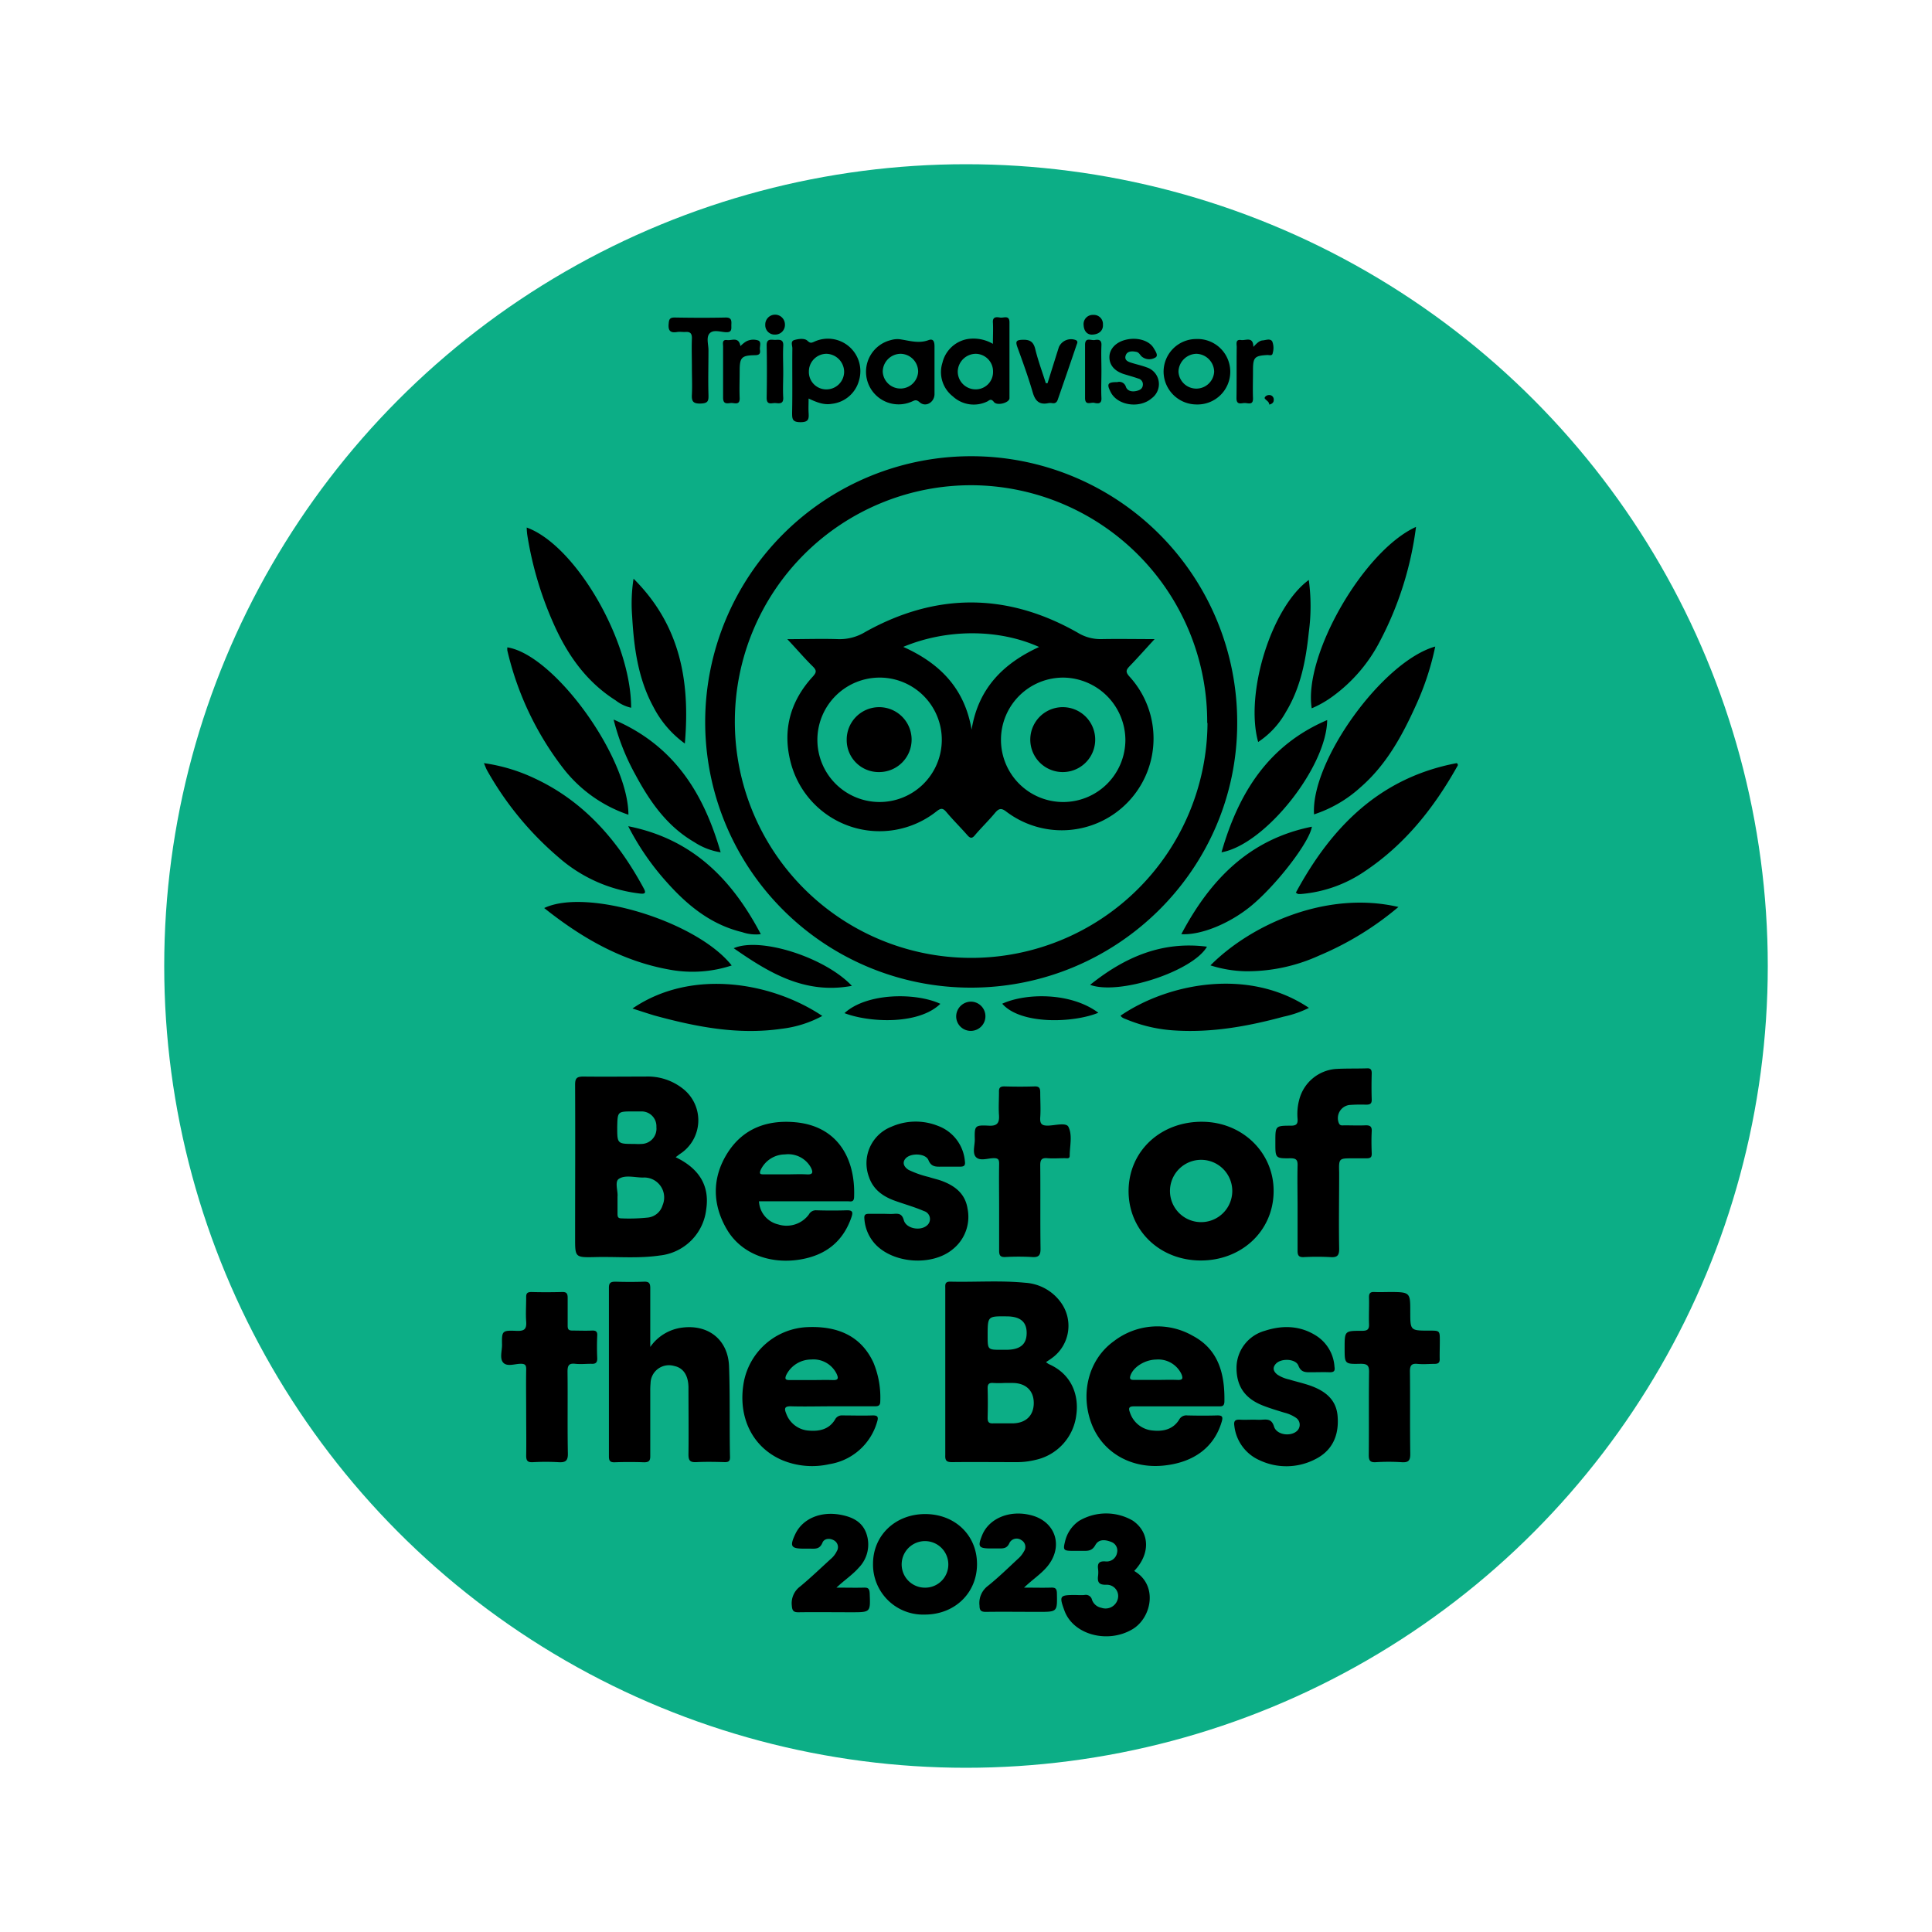
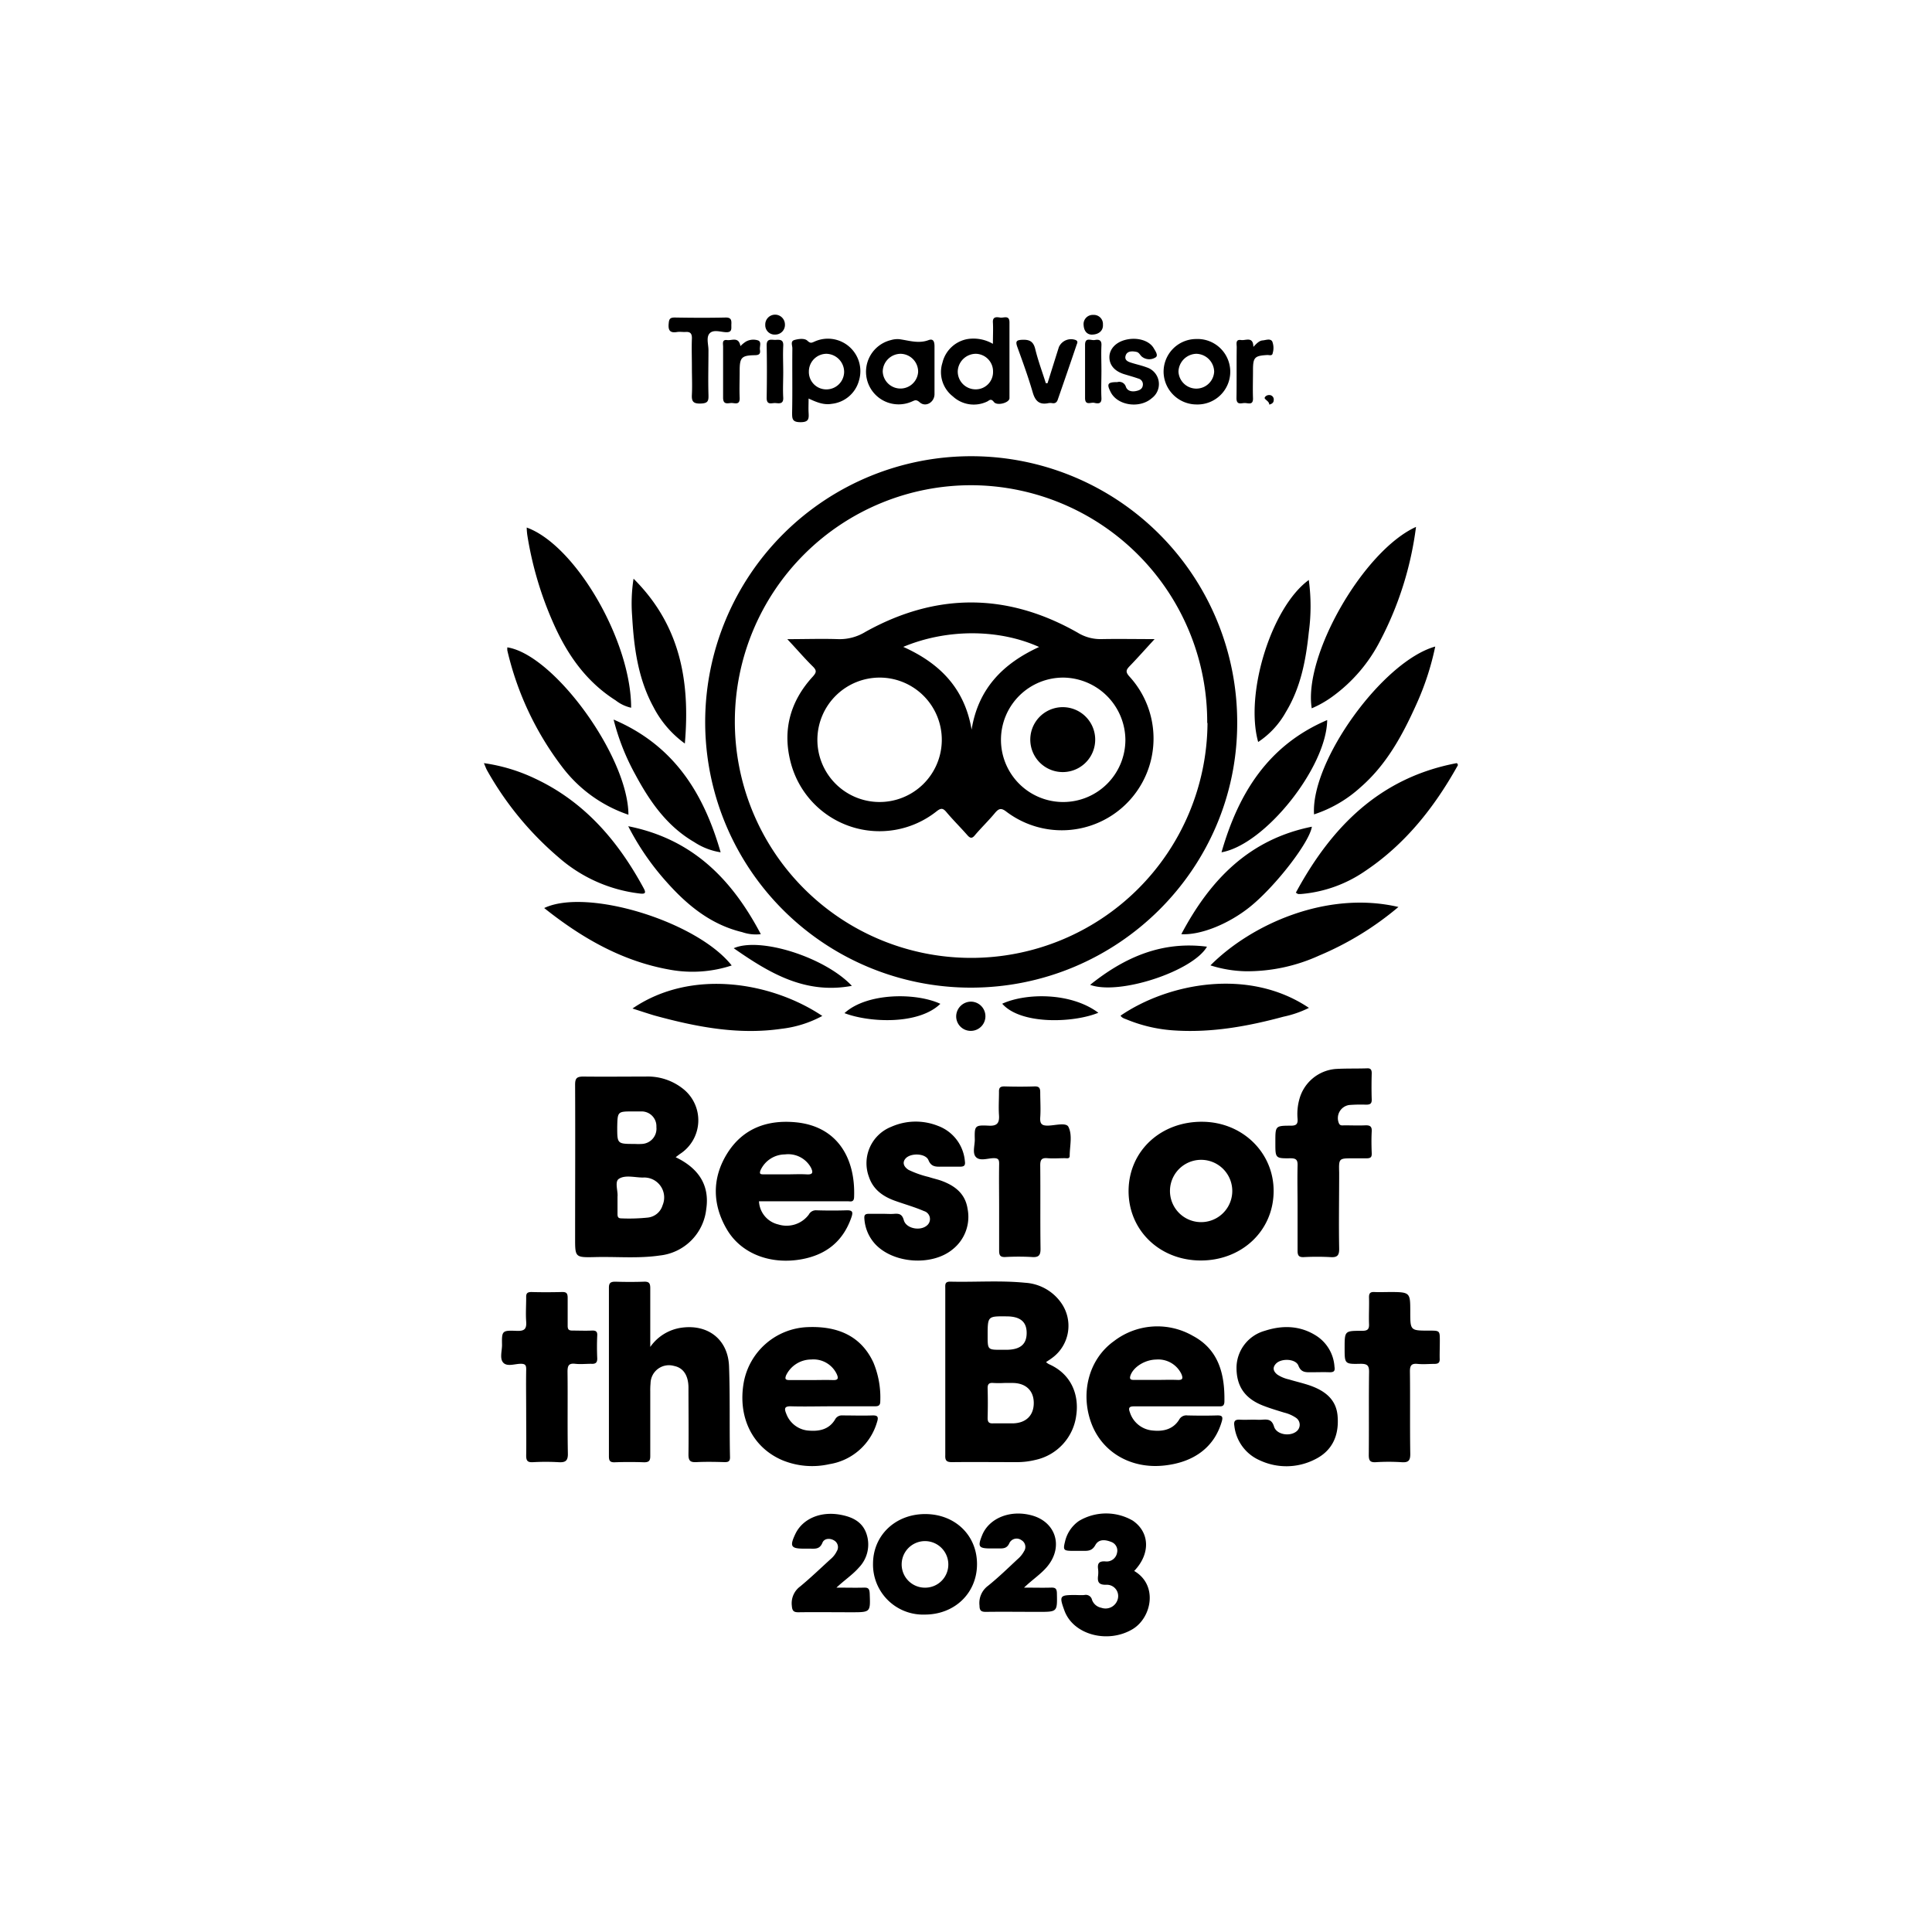
<svg xmlns="http://www.w3.org/2000/svg" data-name="Capa 1" viewBox="0 0 400 400">
-   <circle cx="200" cy="200" r="166" fill="#0cae86" />
  <path d="M146 149.31a55 55 0 0 0 55 55.17c30.38 0 55.13-24.58 55.15-54.73a55.07 55.07 0 1 0-110.15-.44Zm104 .37a48.93 48.93 0 1 1-48.8-49.22 49 49 0 0 1 48.74 49.22ZM197.17 302.72c4.46-.05 8.92 0 13.38 0a15.93 15.93 0 0 0 3.77-.45 10.83 10.83 0 0 0 8.5-9.2c.62-4.11-.88-8.54-5.66-10.64a3.31 3.31 0 0 1-.59-.42c.47-.32.89-.58 1.27-.87a8.23 8.23 0 0 0 1.91-11.33 9.84 9.84 0 0 0-7.52-4.23c-5.16-.51-10.35-.1-15.52-.23-1.14 0-1 .67-1 1.4v34.54c-.06 1.19.35 1.44 1.46 1.43Zm11.21-30.18c2.87 0 4.2 1.14 4.18 3.48s-1.37 3.43-4.23 3.44h-1c-2.85 0-2.85 0-2.85-3 .01-3.96.01-3.96 3.9-3.92Zm-2.73 13.79a22.23 22.23 0 0 0 2.31 0h1.81c2.67.06 4.27 1.63 4.26 4.17s-1.59 4.11-4.27 4.19h-4.12c-1 .06-1.18-.36-1.16-1.25q.08-3 0-5.93c-.03-.84.19-1.27 1.17-1.18ZM136.59 259.94a10.83 10.83 0 0 0 9.63-9.6c.71-4.76-1.37-8.37-6.33-10.75.38-.29.64-.5.9-.68a8.3 8.3 0 0 0 .57-13.53 11.72 11.72 0 0 0-7.69-2.49c-4.3 0-8.6.05-12.89 0-1.41 0-1.72.39-1.71 1.75.05 10.57 0 21.15 0 31.72 0 3.92 0 4 4 3.91 4.5-.13 9.03.33 13.52-.33Zm-5.5-29.83h1.81a3.06 3.06 0 0 1 3 3.24 3.16 3.16 0 0 1-3 3.49 12.19 12.19 0 0 1-1.48 0c-3.63 0-3.63 0-3.63-3.53.07-3.2.07-3.2 3.3-3.2Zm-2.47 22.14c-.71 0-.77-.41-.77-.95v-3.55c.13-1.1-.63-3.07.26-3.67 1.3-.88 3.28-.29 5-.28a4.13 4.13 0 0 1 4.07 5.74 3.59 3.59 0 0 1-3 2.54 37.13 37.13 0 0 1-5.56.17ZM150.94 282.87c-.21-5.5-4.28-8.7-9.71-8a9.49 9.49 0 0 0-6.6 4v-12.16c0-1-.23-1.39-1.29-1.35-2 .07-4 .06-5.94 0-1 0-1.34.27-1.33 1.29v34.85c0 .88.19 1.28 1.18 1.25q3-.11 6.11 0c1.05 0 1.28-.38 1.27-1.34v-13.37a15.07 15.07 0 0 1 .06-1.65 3.81 3.81 0 0 1 4.85-3.59c1.88.37 2.94 1.87 3 4.36 0 4.68.06 9.36 0 14 0 1.26.37 1.61 1.59 1.56 2-.1 4-.06 5.94 0 .76 0 1.07-.2 1.07-1-.14-6.3.03-12.58-.2-18.85ZM165.77 260.75c5.23-.9 8.8-3.72 10.53-8.79.33-1 .22-1.41-1-1.38-2.09.07-4.18.06-6.27 0a1.64 1.64 0 0 0-1.57.88 5.74 5.74 0 0 1-6.32 2.05 5.17 5.17 0 0 1-4-4.8h18.32c.59 0 1.32.29 1.37-.84.32-8-3.4-14.72-12.16-15.52-5.86-.54-10.87 1.3-14.08 6.41s-3.16 10.68 0 15.94c2.96 4.88 8.89 7.12 15.18 6.05Zm-8.32-18.44a5.6 5.6 0 0 1 5.07-3.3 5.36 5.36 0 0 1 5.38 2.74c.51 1.05.35 1.47-.91 1.39-1.43-.08-2.85 0-4.28 0h-4.61c-.55-.02-.96 0-.65-.83ZM247 276.59a14.75 14.75 0 0 0-16.36 1.07c-5.32 3.79-7.08 11-4.56 17.34 2.35 5.84 8.23 9.15 14.95 8.42 6.25-.67 10.38-3.86 11.91-9.06.32-1.09.08-1.34-1-1.31-2 .06-4.07.05-6.1 0a1.69 1.69 0 0 0-1.72.89c-1.25 2-3.29 2.47-5.48 2.23a5.41 5.41 0 0 1-4.72-3.8c-.39-1 0-1.21.95-1.2h17.34c.67 0 1.27.09 1.29-1 .1-5.58-1.14-10.72-6.5-13.58Zm-3.23 9.11c-1.49-.06-3 0-4.46 0h-4.47c-.66 0-1.07-.08-.79-.92.62-1.78 3-3.26 5.31-3.3a5.32 5.32 0 0 1 5.24 3c.4.98.21 1.26-.82 1.22ZM171.71 303.14a12.27 12.27 0 0 0 9.86-8.68c.38-1.15.12-1.45-1-1.41-2 .07-4.07 0-6.11 0a1.58 1.58 0 0 0-1.58.86c-1.21 2-3.18 2.45-5.3 2.29a5.34 5.34 0 0 1-4.79-3.5c-.44-1.06-.41-1.58 1-1.54 2.8.08 5.61 0 8.42 0h8.75c.7 0 1.29 0 1.29-1a18.83 18.83 0 0 0-1.42-8.06c-2.42-5.21-7-7.63-13.72-7.33A14 14 0 0 0 154 286.13c-1.32 7.25 1.78 13.56 8 16.2a16.18 16.18 0 0 0 9.71.81Zm-9-18.3a5.79 5.79 0 0 1 5.25-3.37 5.33 5.33 0 0 1 5.27 3c.41.91.3 1.3-.79 1.26-1.49-.05-3 0-4.46 0h-4.62c-.64-.03-.9-.16-.64-.89ZM233.66 246.49c-.06 8.14 6.33 14.4 14.8 14.48s15.14-6 15.23-14.23c.1-8-6.35-14.38-14.65-14.49-8.68-.12-15.31 6.02-15.38 14.24Zm21.47.12a6.45 6.45 0 1 1-12.9-.06 6.45 6.45 0 0 1 12.9.06ZM280.06 239.82h2.81c.93 0 1.17-.24 1.13-1.11-.06-1.48-.08-3 0-4.46.07-1.07-.4-1.3-1.35-1.26-1.42.06-2.86 0-4.29 0-.41 0-.88.14-1.14-.4a2.74 2.74 0 0 1 2.12-3.81 30.74 30.74 0 0 1 3.46-.07c.79 0 1.23-.14 1.2-1.07-.06-1.82-.05-3.64 0-5.45 0-.79-.28-1.06-1.05-1-2.15.07-4.3 0-6.44.13a8.51 8.51 0 0 0-7.53 6.41 11.38 11.38 0 0 0-.33 3.93c.08 1.1-.32 1.4-1.39 1.4-3.21 0-3.21.06-3.21 3.28v.33c0 3.12 0 3.18 3.15 3.14 1.19 0 1.48.37 1.45 1.5-.07 2.86 0 5.72 0 8.58v9.08c0 1 .29 1.35 1.31 1.3a52 52 0 0 1 5.44 0c1.42.1 1.89-.28 1.86-1.79-.1-5.22 0-10.45 0-15.68-.08-2.98-.08-2.98 2.8-2.98ZM197.25 258.65a8.58 8.58 0 0 0 3.07-8.41c-.49-3.16-2.68-4.79-5.48-5.8-.83-.29-1.7-.47-2.53-.75a20.54 20.54 0 0 1-4.18-1.47c-1.13-.7-1.34-1.65-.58-2.43 1.11-1.13 4.11-1 4.68.41s1.55 1.36 2.67 1.35 2.54 0 3.8 0c.83 0 1.21-.17 1.07-1.12a8.57 8.57 0 0 0-5.6-7.34 12.45 12.45 0 0 0-9.64.2 8.11 8.11 0 0 0-4.63 10.36c.9 2.7 3 4.12 5.51 5 2 .71 4 1.27 5.89 2.09a1.72 1.72 0 0 1 .59 3c-1.39 1.18-4.28.62-4.76-1.1-.34-1.22-.91-1.42-2-1.33-.71.06-1.43 0-2.15 0h-3.14c-.76 0-.94.29-.88 1a8.56 8.56 0 0 0 2.2 5.22c3.77 4.11 11.84 4.65 16.09 1.12ZM271.31 286.89c-1.45-.51-3-.85-4.43-1.29a7.09 7.09 0 0 1-2.41-1c-.81-.64-1.09-1.4-.31-2.25 1.08-1.18 4.1-1.07 4.66.39s1.55 1.37 2.67 1.37 2.53-.05 3.8 0c.87 0 1.15-.24 1-1.14a8.23 8.23 0 0 0-3.81-6.44c-3.35-2.12-7-2.18-10.62-1a8 8 0 0 0-5.85 7.4c-.08 4 1.67 6.6 5.5 8.09 1.43.56 2.92 1 4.38 1.45a7.47 7.47 0 0 1 2.4 1.05 1.74 1.74 0 0 1 .15 2.82c-1.38 1.14-4.17.7-4.67-1-.45-1.47-1.28-1.49-2.42-1.41-.6.05-1.21 0-1.81 0-.94 0-1.88.05-2.81 0s-1.35.2-1.17 1.28a8.84 8.84 0 0 0 5.23 7.12 13 13 0 0 0 11.49-.2c3.51-1.74 4.94-4.85 4.67-8.74-.2-3.59-2.56-5.39-5.64-6.5ZM122.53 275.48c-1.32.06-2.64 0-4 0-.8 0-1-.25-1-1v-5.78c0-1-.31-1.23-1.23-1.2-2.09.05-4.18.06-6.27 0-.91 0-1.12.32-1.09 1.15 0 1.65-.12 3.31 0 4.95s-.43 2-2 1.94c-3-.13-3.06 0-3 2.92 0 1.25-.53 2.82.26 3.67s2.3.27 3.49.23 1.27.38 1.25 1.34c-.05 2.92 0 5.84 0 8.76s.05 5.95 0 8.92c0 1.12.35 1.4 1.4 1.35a46.5 46.5 0 0 1 5.28 0c1.45.09 2-.27 1.95-1.86-.11-5.62 0-11.23-.07-16.85 0-1.23.21-1.82 1.59-1.66 1.09.12 2.2 0 3.3 0 .91.06 1.3-.22 1.26-1.19-.07-1.54-.07-3.09 0-4.63.06-.86-.28-1.1-1.12-1.06ZM204.75 233.06c-2.94-.15-3 0-2.93 2.89 0 1.24-.55 2.83.27 3.64s2.32.25 3.51.2 1.28.37 1.26 1.34c-.05 3 0 5.94 0 8.91v8.92c0 1 .29 1.34 1.3 1.29a49.54 49.54 0 0 1 5.45 0c1.48.12 1.85-.37 1.82-1.82-.08-5.72 0-11.45-.06-17.17 0-1.15.3-1.57 1.47-1.47s2.42 0 3.63 0c.4 0 1 .18 1-.5 0-2 .61-4.26-.27-6-.47-.91-2.66-.31-4.06-.25s-1.87-.29-1.77-1.71c.12-1.7 0-3.41 0-5.12 0-.87-.16-1.31-1.17-1.28-2.09.07-4.18.06-6.27 0-.9 0-1.13.33-1.1 1.15 0 1.6-.11 3.21 0 4.79s-.34 2.28-2.08 2.19ZM298.1 277.63c0-2.14 0-2.14-2.2-2.14-3.92 0-3.92 0-3.92-3.92s0-4.07-4.11-4.07c-1.1 0-2.21.05-3.31 0-.88-.05-1.14.28-1.12 1.13.05 1.82-.06 3.64 0 5.45.07 1.2-.37 1.46-1.49 1.45-3.56 0-3.56 0-3.56 3.59 0 3.26 0 3.32 3.3 3.24 1.35 0 1.78.3 1.76 1.71-.08 5.73 0 11.46-.06 17.19 0 1.15.29 1.54 1.47 1.47a42.28 42.28 0 0 1 5.28 0c1.45.11 1.87-.31 1.84-1.8-.09-5.67 0-11.35-.07-17 0-1.25.34-1.67 1.58-1.55s2.31 0 3.46 0c.88 0 1.17-.27 1.12-1.13-.02-1.19.03-2.41.03-3.62ZM115.62 177.48a30.93 30.93 0 0 0 16.89 7.52c1.13.13 1.26-.18.75-1.11-5.28-9.75-12.21-17.87-22.45-22.68a36.29 36.29 0 0 0-10.62-3.21c.3.7.44 1.11.65 1.49a66.15 66.15 0 0 0 14.78 17.99ZM281.68 163c5.36-4.66 8.66-10.73 11.52-17.08a56.78 56.78 0 0 0 3.95-12.06c-10.89 3.06-25.81 23.75-25.09 34.75a26.53 26.53 0 0 0 9.62-5.61ZM275.86 144.22a32.6 32.6 0 0 0 9.88-11.54 69.66 69.66 0 0 0 7.43-23.59c-10.9 4.94-23.35 26.67-21.59 37.56a21.7 21.7 0 0 0 4.28-2.43ZM116.41 158.81a28.71 28.71 0 0 0 13.7 9.87c-.05-12-15.39-33.15-25.07-34.65a3.44 3.44 0 0 0 0 .65 63.38 63.38 0 0 0 11.37 24.13ZM114.47 128.8c2.87 6.57 6.8 12.28 13 16.21a8 8 0 0 0 3.2 1.52c0-13.84-11.51-33.65-21.62-37.31a13.71 13.71 0 0 0 .11 1.48 72.87 72.87 0 0 0 5.31 18.1ZM301.59 158c-15.88 3-25.93 13.18-33.3 26.82.29.17.38.26.47.27a4.86 4.86 0 0 0 .66 0 27.39 27.39 0 0 0 13.19-4.73c8.27-5.53 14.28-13.1 19.1-21.7a.41.41 0 0 0-.12-.66ZM234.82 325.25c3.4-3.54 3.24-8-.29-10.42a11 11 0 0 0-11.12.05 7.11 7.11 0 0 0-2.9 4.26c-.45 1.78-.31 1.94 1.56 1.95h2c1.09 0 2 .09 2.71-1.2s2.07-1.13 3.26-.66a1.9 1.9 0 0 1 1.23 2.27 2.18 2.18 0 0 1-2.45 1.77c-1.32-.08-1.63.46-1.47 1.61a5.83 5.83 0 0 1 0 1.32c-.17 1.3.09 1.95 1.69 1.91a2.34 2.34 0 0 1 2.41 2.85 2.62 2.62 0 0 1-3.44 1.91 2.55 2.55 0 0 1-1.92-1.64 1.31 1.31 0 0 0-1.58-1c-.66.06-1.32 0-2 0-3.12 0-3.24.19-2.13 3.23 1.85 5.06 9.06 6.9 14.16 3.81 3.92-2.41 5.25-9.12.28-12.02ZM191.55 313.47c-6.16 0-10.78 4.39-10.8 10.26a10.36 10.36 0 0 0 10.72 10.55c6.21 0 10.82-4.48 10.81-10.47s-4.59-10.34-10.73-10.34Zm-.06 15.24a4.81 4.81 0 0 1-4.81-4.84 4.83 4.83 0 1 1 9.66.06 4.79 4.79 0 0 1-4.85 4.78ZM112.67 188c7.76 6.18 16.11 11 25.94 12.75a26 26 0 0 0 12.88-.86c-7.21-9.14-29.98-16.1-38.82-11.89ZM289.53 187.78c-14.89-3.47-30.53 3.65-38.92 12.09a25.74 25.74 0 0 0 7.32 1.22 35.91 35.91 0 0 0 15.16-3.24 63.59 63.59 0 0 0 16.44-10.07ZM271 208.67c-12.5-8.41-29.19-5.09-39 1.61.31.51.87.62 1.36.83a30.83 30.83 0 0 0 9.92 2.24c7.67.48 15.11-.87 22.47-2.86a21.76 21.76 0 0 0 5.25-1.82ZM161.8 213a23.34 23.34 0 0 0 8.45-2.66c-10.46-7-27.09-9.89-39.3-1.54 1.68.54 3.06 1 4.48 1.43 8.63 2.36 17.35 4.08 26.37 2.77ZM178.9 328.7c-1.79.05-3.58 0-5.72 0 1.69-1.59 3.35-2.67 4.64-4.15a6.86 6.86 0 0 0 1.57-7c-.84-2.48-2.91-3.47-5.29-3.92-4.18-.81-7.95.8-9.45 4-1.19 2.53-.9 3 1.81 3h1.15c1.07 0 2.09.21 2.67-1.23.37-.92 1.59-1 2.47-.43a1.59 1.59 0 0 1 .5 2.19 5 5 0 0 1-1.32 1.67c-2.07 1.89-4.1 3.84-6.25 5.62a4.31 4.31 0 0 0-1.74 4c.08 1.11.41 1.37 1.45 1.35 3.63-.05 7.26 0 10.89 0 4 0 3.93 0 3.78-3.93-.06-.96-.33-1.19-1.16-1.17ZM217.56 328.7c-1.74.05-3.47 0-5.54 0 1.71-1.65 3.43-2.75 4.74-4.29 3.57-4.22 1.8-9.58-3.57-10.77-4.3-1-8.42.78-9.82 4.14-1 2.45-.79 2.81 1.79 2.81h1.48c1 0 1.85.08 2.37-1.17a1.68 1.68 0 0 1 2.46-.55 1.61 1.61 0 0 1 .54 2.31 5.69 5.69 0 0 1-1.34 1.64c-2 1.87-4 3.81-6.13 5.52a4.43 4.43 0 0 0-1.74 4.11c0 1 .35 1.28 1.33 1.27 3.63-.05 7.26 0 10.9 0 3.91 0 3.87 0 3.79-3.89-.03-1-.4-1.16-1.26-1.13ZM138 182.59c4.3 4.84 9.18 8.84 15.66 10.4a8.73 8.73 0 0 0 3.86.42c-6-11.4-14.16-19.71-27.45-22.35a54.18 54.18 0 0 0 7.93 11.53ZM260.49 153.62a17.76 17.76 0 0 0 5.74-6.21c3.07-5.07 4.14-10.72 4.74-16.49a40.16 40.16 0 0 0 0-10.84c-7.76 5.65-13.28 23.52-10.48 33.54ZM135.28 146.36a21.48 21.48 0 0 0 6.51 7.58c1.12-12.93-.95-24.5-10.62-34.13a33.54 33.54 0 0 0-.29 7.79c.37 6.5 1.22 12.91 4.4 18.76ZM244.58 193.41c4.06.24 9.94-2.18 14.34-5.76 5.27-4.3 12.22-13.31 12.69-16.49-12.92 2.59-21.03 10.92-27.03 22.25ZM252.9 176.46c9.06-1.6 21.76-17.66 21.88-27.38-12.15 5.19-18.34 15.03-21.88 27.38ZM149.2 176.46c-3.54-12.32-9.71-22.17-22.16-27.48a47.48 47.48 0 0 0 4.49 11.37c3 5.59 6.55 10.71 12.21 14a13.76 13.76 0 0 0 5.46 2.11ZM197.28 82.07a6.38 6.38 0 0 0 7.08 1.07c.41-.17.76-.77 1.42.09s3.22.16 3.22-.79V66.75c0-1.6-1.2-.88-1.92-1s-1.59-.24-1.51 1 0 2.85 0 4.44a8 8 0 0 0-5.21-1 6.51 6.51 0 0 0-5.24 4.92 6.36 6.36 0 0 0 2.16 6.96Zm4.72-8.82a3.64 3.64 0 0 1 3.6 3.72 3.58 3.58 0 0 1-3.66 3.64 3.69 3.69 0 0 1-3.65-3.69 3.77 3.77 0 0 1 3.71-3.67ZM164 85.41c0 1.29 0 2 1.75 2s1.73-.77 1.66-2c-.05-.87 0-1.75 0-2.9 1.67.78 3.14 1.38 4.79 1.1a6.57 6.57 0 0 0 5.65-4.85 6.72 6.72 0 0 0-9.3-8c-.6.27-.82.31-1.4-.23s-1.83-.38-2.69-.13-.4 1.14-.41 1.74c-.05 4.47.04 8.86-.05 13.27Zm7.12-12.16a3.76 3.76 0 0 1 3.65 3.75 3.67 3.67 0 0 1-3.72 3.62 3.6 3.6 0 0 1-3.58-3.72 3.66 3.66 0 0 1 3.68-3.65ZM188.83 83.12c.53-.21.83-.49 1.57.16 1.25 1.12 3.07 0 3.08-1.67V71.73c0-1-.24-1.68-1.24-1.31-2.06.77-4 .09-6-.19a4.7 4.7 0 0 0-1.78.18 6.75 6.75 0 1 0 4.35 12.72Zm-2.36-9.87a3.7 3.7 0 0 1 3.62 3.75 3.67 3.67 0 0 1-7.33-.08 3.74 3.74 0 0 1 3.71-3.67ZM176.37 204.11c-5.55-5.91-19-10.2-24.46-7.79 7.37 5.13 14.76 9.59 24.46 7.79ZM249.89 196c-9.29-1.19-17 2.13-24.19 7.9 6.04 2.22 21.3-2.84 24.19-7.9ZM247.74 83.74a6.78 6.78 0 1 0-.12-13.55 6.77 6.77 0 0 0-6.71 6.9 6.84 6.84 0 0 0 6.83 6.65Zm-.05-10.49a3.78 3.78 0 0 1 3.69 3.7 3.7 3.7 0 0 1-7.39 0 3.8 3.8 0 0 1 3.7-3.7ZM140.17 68.74c.54-.08 1.11 0 1.65 0 1.05-.11 1.47.26 1.43 1.37-.08 2 0 4 0 5.94s.09 3.75 0 5.61c-.08 1.37.2 1.93 1.76 1.89s1.71-.5 1.67-1.81c-.09-3.08 0-6.16 0-9.24 0-1.2-.52-2.69.26-3.5s2.21-.28 3.34-.22c1.39.07 1.1-.82 1.14-1.62s0-1.44-1.17-1.42c-3.52.08-7 .06-10.56 0-.92 0-1.17.27-1.24 1.2-.15 1.4.22 2.06 1.72 1.8ZM238.48 82.43a3.63 3.63 0 0 0-1.07-6.37c-1-.38-2-.59-3-.9-.75-.23-1.65-.5-1.37-1.5s1.33-1 2.22-.81c.53.09.73.57 1.07.92a2.43 2.43 0 0 0 2.86.26c.74-.38 0-1.38-.36-2-1-1.63-3.62-2.3-6-1.62-1.93.55-3.15 1.93-3.14 3.56s1.07 2.86 3 3.48c1 .31 2 .58 3 .93a1.23 1.23 0 0 1 .92 1.39c-.09.71-.6 1-1.23 1.15-.95.25-1.93.08-2.27-.81a1.43 1.43 0 0 0-1.78-1c-2 0-2.25.36-1.37 2.08 1.43 2.81 6.04 3.44 8.52 1.24ZM213.82 81.26c.52 1.77 1.37 2.59 3.22 2.21a2.32 2.32 0 0 1 .83 0c.69.11 1-.28 1.17-.85q1.96-5.62 3.85-11.2c.12-.35.37-.72-.13-1a2.76 2.76 0 0 0-3.53 1.44c-.79 2.49-1.57 5-2.35 7.48h-.35c-.74-2.35-1.61-4.67-2.19-7.06-.39-1.61-1.2-2-2.74-1.93-1.18.06-1.36.34-1 1.41 1.14 3.14 2.29 6.29 3.22 9.5ZM207.5 207.81c3.82 4.37 14.72 4 19.9 1.87-5.71-4.26-15.01-4.11-19.9-1.87ZM194.69 207.83c-5.06-2.35-15.21-2.32-19.85 1.93 5.03 1.93 15.28 2.5 19.85-1.93Z" />
  <path d="M150.54 70.41c-1.11-.15-.83.77-.83 1.37v10.56c0 1.43.86 1.16 1.61 1.1s1.88.56 1.82-1.06c-.08-1.86 0-3.74 0-5.61 0-2.74.38-3.18 3.1-3.23.85 0 1.25-.22 1.1-1.1-.12-.66.38-1.61-.34-1.94a3.13 3.13 0 0 0-2.56.22 6 6 0 0 0-1.14.94c-.36-2.03-1.81-1.11-2.76-1.25ZM256 82.44c0 1.49 1 1 1.71 1s1.76.52 1.71-1c-.07-1.93 0-3.86 0-5.79 0-2.68.34-3 3-3.15.39 0 1 .24 1.08-.4a3.68 3.68 0 0 0-.1-2.42c-.43-.66-1.32-.25-2-.2s-1.24.63-1.9 1.34c-.05-2.26-1.61-1.27-2.54-1.42-1.22-.19-.91.82-.91 1.46-.05 3.53.01 7.06-.05 10.58ZM160.5 70.37c-.8 0-1.8-.36-1.77 1.16.07 3.62.06 7.24 0 10.86 0 1.59 1.08 1 1.82 1.06s1.68.26 1.61-1.12c-.1-1.75 0-3.51 0-5.27s-.09-3.62 0-5.42c.1-1.43-.77-1.31-1.66-1.27ZM226.65 70.4c-.75.14-2-.68-2 1v11c0 1.65 1.21.84 1.89 1s1.57.32 1.5-1c-.09-1.86 0-3.73 0-5.6s-.08-3.52 0-5.27c.07-1.16-.55-1.29-1.39-1.13ZM201.09 207.38a3.08 3.08 0 0 0-3.12 2.94 3 3 0 0 0 2.93 3.11 3 3 0 1 0 .19-6.05ZM160.51 69.27a2 2 0 0 0 2-2.15 2 2 0 0 0-4.07.13 1.94 1.94 0 0 0 2.07 2.02ZM226 69.28c1.56 0 2.44-.88 2.35-2.08a1.88 1.88 0 0 0-2-2 1.9 1.9 0 0 0-2 2.09c.07 1.26.71 1.95 1.65 1.99ZM262.73 81.79c-.55 0-1 .47-.88.7.29.43.91.63.94 1.28.59-.16.91-.42.92-.93a.92.92 0 0 0-.98-1.05ZM168.3 138c.83.83.73 1.23 0 2.06-4.76 5.17-6.37 11.27-4.54 18a19 19 0 0 0 30.12 9.94c.87-.69 1.31-.77 2.06.13 1.37 1.64 2.91 3.15 4.32 4.76.6.69 1 .77 1.61 0 1.32-1.55 2.82-3 4.09-4.53.83-1 1.33-1.15 2.44-.28a19 19 0 0 0 25.45-28c-.91-1-.68-1.42.06-2.19 1.67-1.73 3.26-3.53 5.14-5.57-3.92 0-7.44-.07-11 0a9 9 0 0 1-4.94-1.34c-14.59-8.29-29.29-8.31-43.93-.16a10.19 10.19 0 0 1-5.54 1.51c-3.43-.12-6.87 0-10.64 0 2 2.11 3.57 3.98 5.3 5.67Zm64.7 15.14a12.88 12.88 0 1 1-12.77-12.85A13 13 0 0 1 233 153.14Zm-17.84-19.2c-7.43 3.4-12.62 8.56-14 17.12-1.45-8.52-6.54-13.72-14.15-17.13 8.99-3.76 19.75-3.75 28.1.01Zm-32.76 6.35a12.88 12.88 0 1 1-13.17 12.78 12.9 12.9 0 0 1 13.12-12.78Z" />
-   <path d="M182.05 159.85a6.72 6.72 0 1 0-6.75-6.65 6.62 6.62 0 0 0 6.75 6.65ZM220 159.85a6.72 6.72 0 1 0 .06-13.44 6.72 6.72 0 0 0-.06 13.44Z" />
+   <path d="M182.05 159.85ZM220 159.85a6.72 6.72 0 1 0 .06-13.44 6.72 6.72 0 0 0-.06 13.44Z" />
</svg>